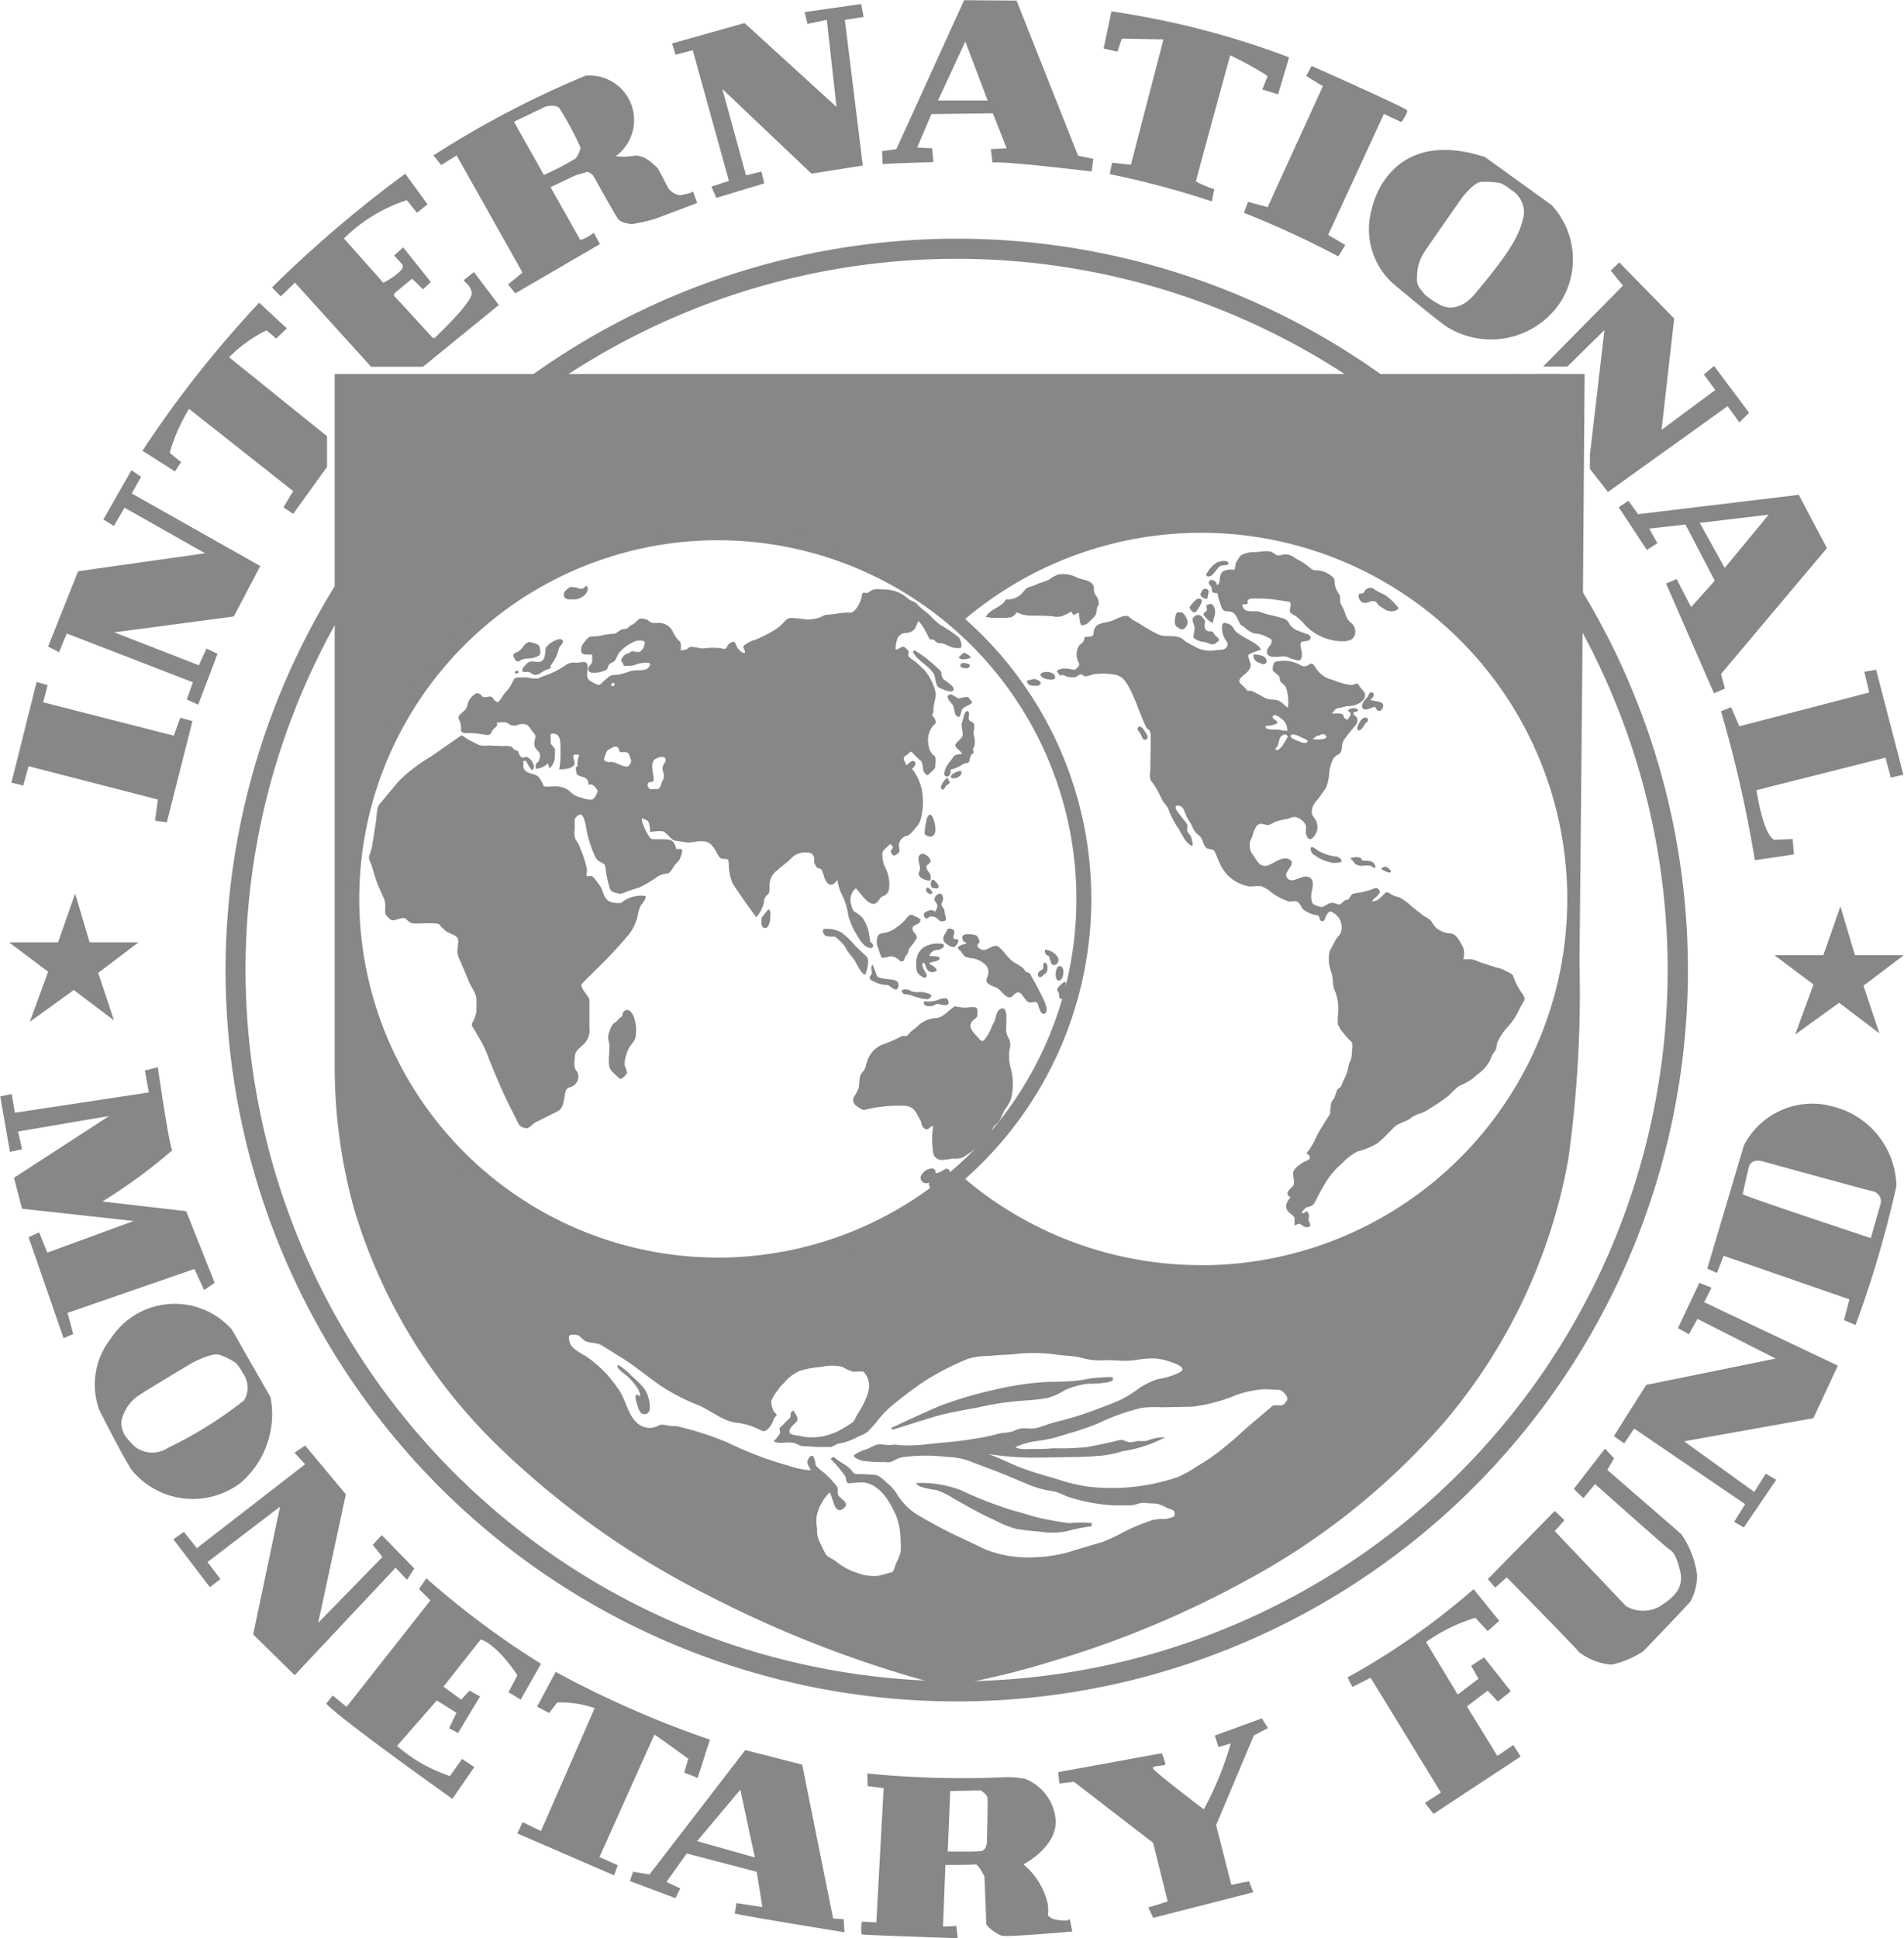
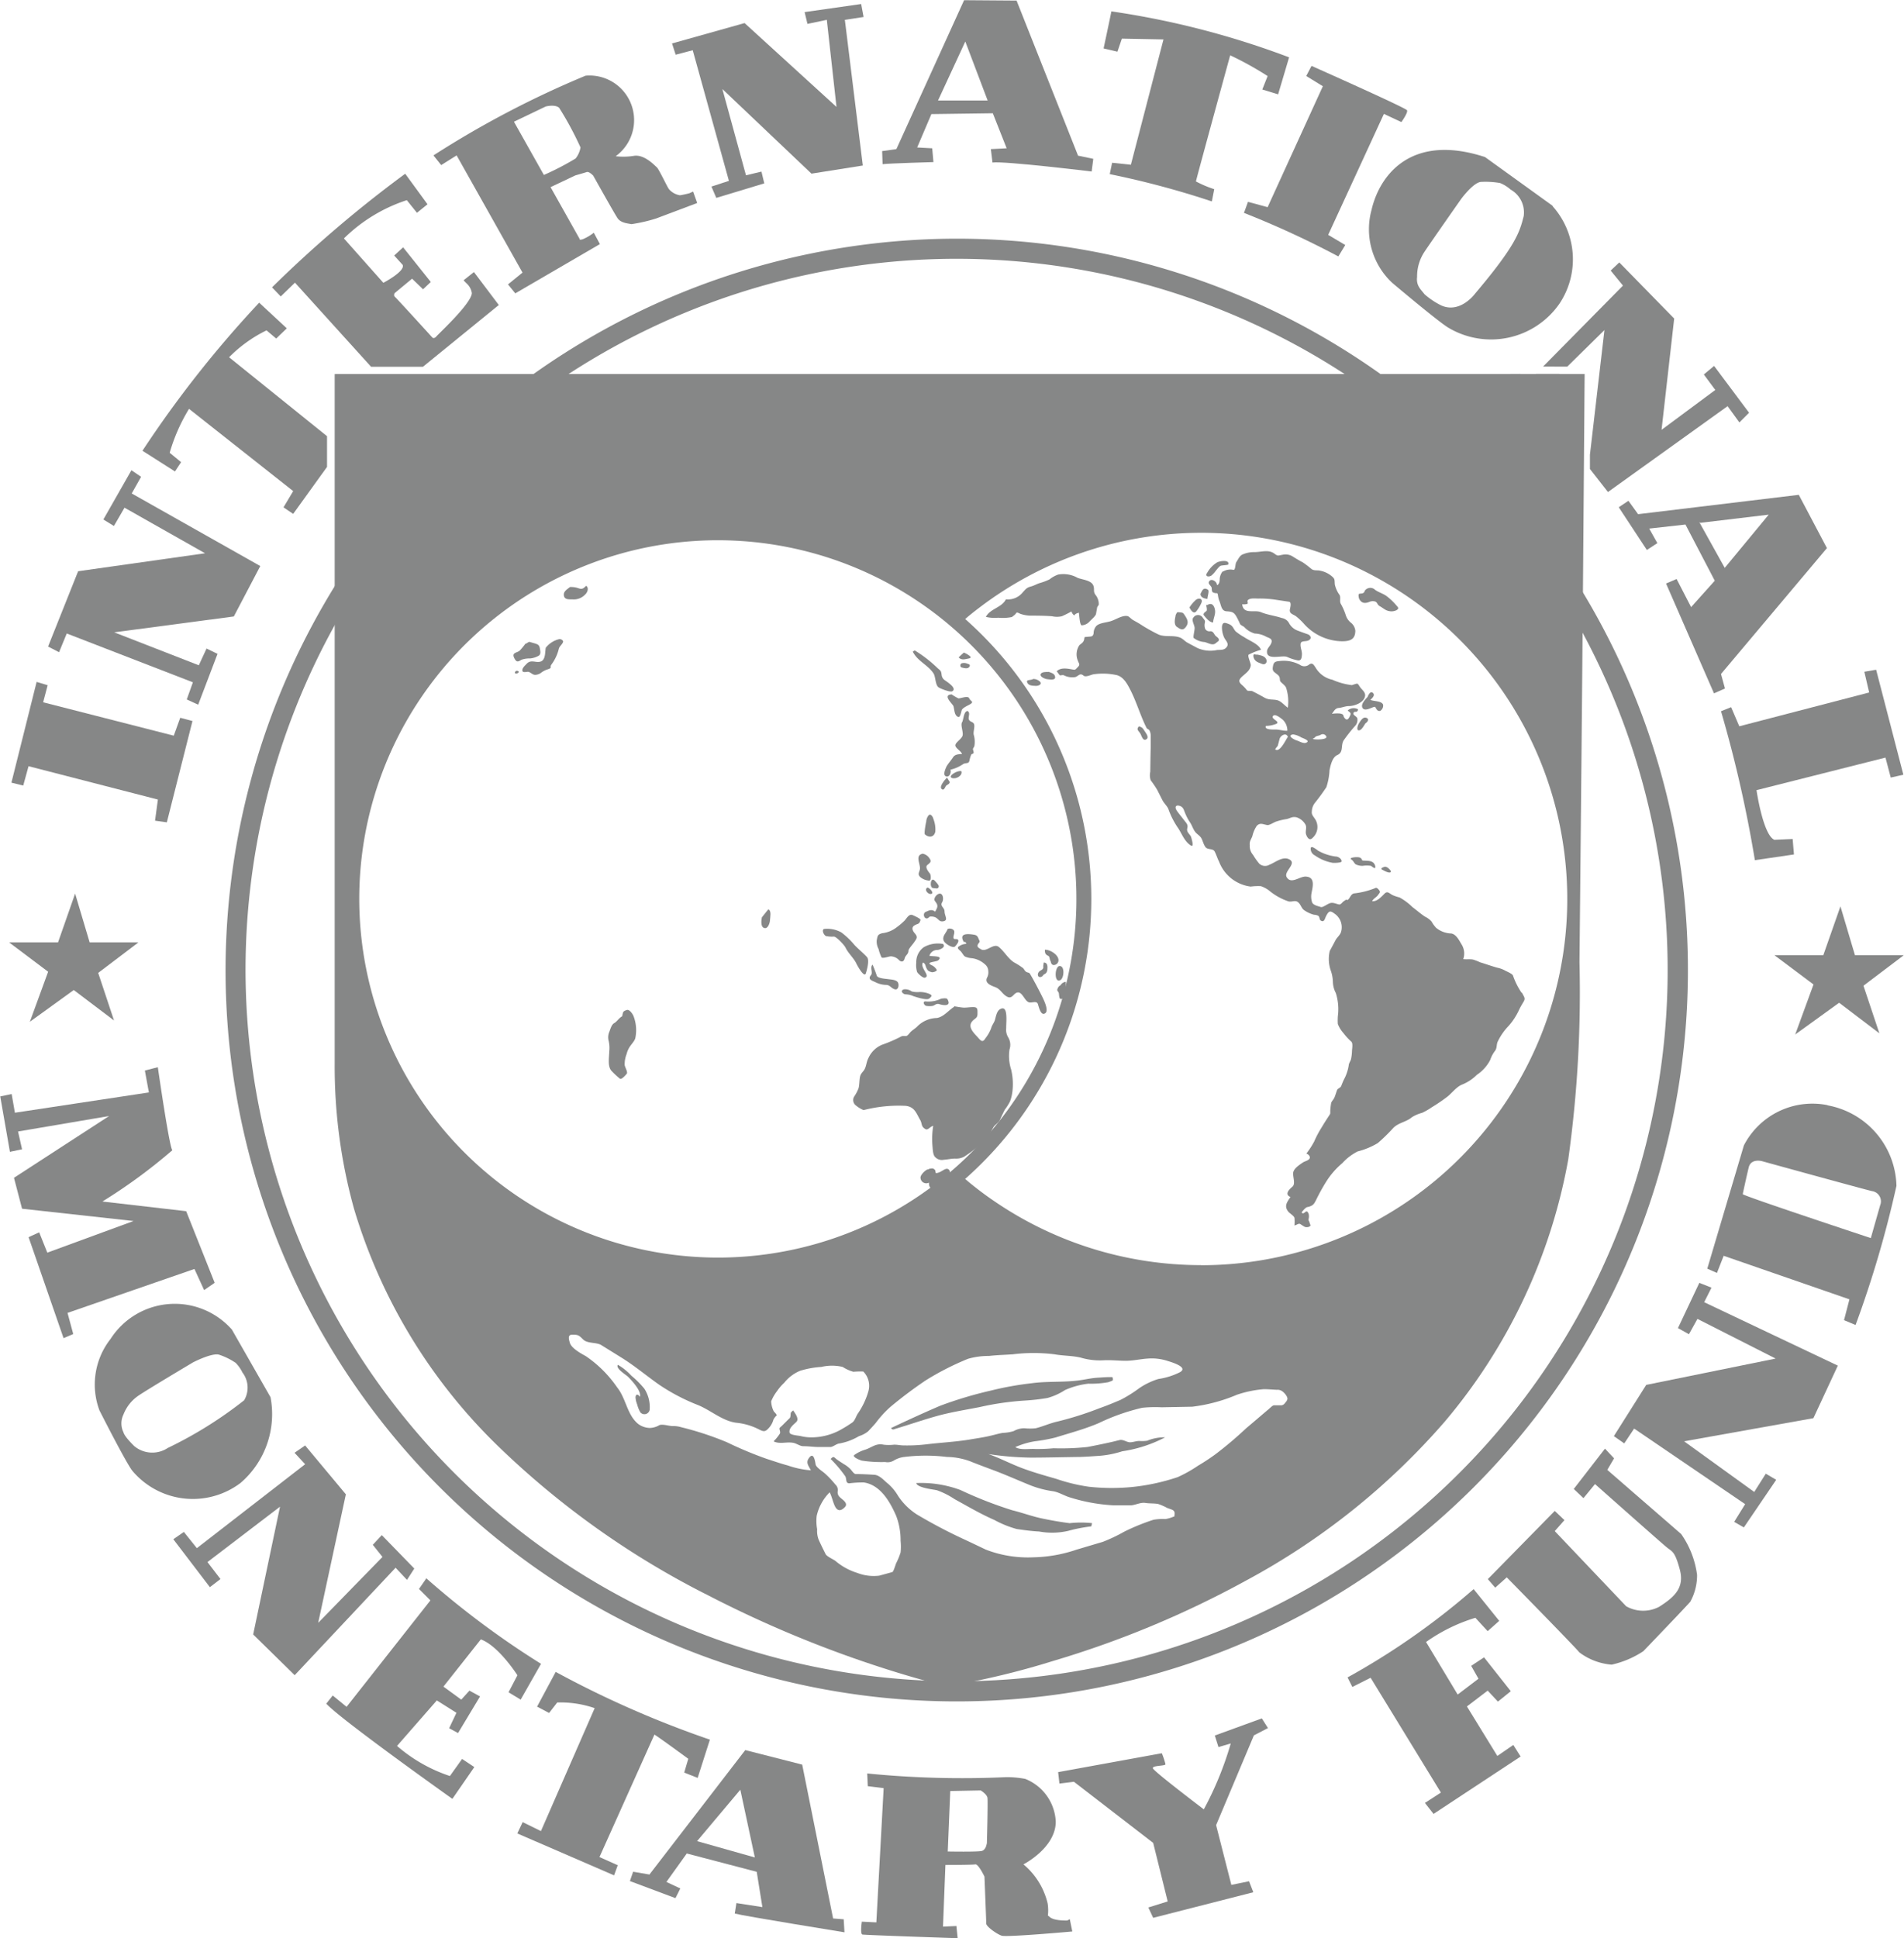
<svg xmlns="http://www.w3.org/2000/svg" height="40.059" viewBox="0 0 39.362 40.059" width="39.362">
  <g fill="#868787" transform="translate(-1534.374 -17.067)">
    <path d="m1539.037 37.116a15.116 15.116 0 1 0 15.115-15.116 15.133 15.133 0 0 0 -15.115 15.115zm.413 0a14.7 14.7 0 1 1 14.7 14.7 14.718 14.718 0 0 1 -14.7-14.7z" />
    <g fill-rule="evenodd">
      <path d="m1541.293 24.8v14.261a11.007 11.007 0 0 0 .4 2.99 11.342 11.342 0 0 0 3 4.926 17.592 17.592 0 0 0 4.321 3.063 23.672 23.672 0 0 0 3.71 1.533c.338.107.678.207 1.021.295a.586.586 0 0 0 .265.042 16.515 16.515 0 0 0 2.138-.515 20.3 20.3 0 0 0 3.981-1.658 14.562 14.562 0 0 0 4.115-3.29 11.557 11.557 0 0 0 2.551-5.416 24.906 24.906 0 0 0 .232-4.076q.028-2.75.053-5.5.023-2.583.042-5.166c.005-.5.007-.993.012-1.491h-25.833zm17.351 23.61a.726.726 0 0 1 -.178.053 1.069 1.069 0 0 0 -.247.015 4.5 4.5 0 0 0 -.6.244 3.367 3.367 0 0 1 -.446.212l-.542.161a2.955 2.955 0 0 1 -.9.159 2.417 2.417 0 0 1 -.976-.159c-.147-.07-.291-.139-.437-.207a10.713 10.713 0 0 1 -.989-.52 1.319 1.319 0 0 1 -.39-.386 1.006 1.006 0 0 0 -.2-.244c-.087-.068-.177-.183-.291-.19s-.254-.015-.382-.015c-.04 0-.084-.075-.109-.1a.619.619 0 0 0 -.14-.107c-.046-.03-.092-.059-.136-.09-.072-.052-.067-.084-.135-.015a2.647 2.647 0 0 1 .3.354c.037.053 0 .151.089.149a2.068 2.068 0 0 1 .3-.017c.343.053.538.4.665.688a1.4 1.4 0 0 1 .092.517 1.154 1.154 0 0 1 0 .242 1.453 1.453 0 0 1 -.094.227c-.01.025-.052.171-.077.178l-.271.074a.941.941 0 0 1 -.454-.057 1.283 1.283 0 0 1 -.455-.251c-.045-.032-.174-.088-.2-.139-.049-.1-.1-.2-.144-.3a.51.51 0 0 1 -.03-.214.92.92 0 0 1 -.009-.276 1 1 0 0 1 .268-.486c.045.09.062.181.1.269.053.124.127.127.213.039s-.068-.164-.113-.218a.131.131 0 0 1 -.033-.114.152.152 0 0 0 -.05-.137 2 2 0 0 0 -.214-.227c-.051-.046-.184-.127-.194-.19s-.039-.261-.132-.137c-.078.1-.017.159.035.261a1.89 1.89 0 0 1 -.476-.1c-.147-.039-.29-.09-.435-.136a8.037 8.037 0 0 1 -.826-.345 6.424 6.424 0 0 0 -.943-.31.561.561 0 0 0 -.179-.024c-.073 0-.208-.046-.274-.019a.408.408 0 0 1 -.2.058.421.421 0 0 1 -.231-.078c-.236-.183-.255-.53-.441-.759a2.466 2.466 0 0 0 -.651-.649c-.1-.054-.3-.164-.329-.279-.019-.068-.048-.163.05-.163.127 0 .137.012.227.1s.276.054.374.115l.412.256c.274.169.519.376.783.562a4.094 4.094 0 0 0 .8.42c.272.109.523.344.82.37a1.309 1.309 0 0 1 .455.14c.078.039.117.046.174-.013a.424.424 0 0 0 .116-.195.3.3 0 0 1 .066-.085c.011-.015-.046-.069-.058-.083a.489.489 0 0 1 -.055-.21.878.878 0 0 1 .121-.21.974.974 0 0 1 .149-.173.819.819 0 0 1 .327-.247 1.867 1.867 0 0 1 .439-.08.956.956 0 0 1 .442 0 .8.8 0 0 0 .221.1 1.663 1.663 0 0 1 .205-.005.418.418 0 0 1 .106.406 1.56 1.56 0 0 1 -.214.456c-.044.061-.062.154-.124.195a2.852 2.852 0 0 1 -.259.159 1.259 1.259 0 0 1 -.538.144.94.94 0 0 1 -.27-.027c-.055-.012-.213-.019-.225-.071-.018-.093.077-.158.141-.222s-.032-.183-.067-.237c-.015.015-.048.037-.051.059s0 .08-.02.1c-.055.053-.11.109-.165.163-.012.012-.052.039-.048.059s.024.075.009.1a1.03 1.03 0 0 1 -.129.159c.134.066.276 0 .421.034.061.015.128.066.192.066.108 0 .217.017.325.017h.233c.058 0 .123-.066.19-.073a1.213 1.213 0 0 0 .405-.152.572.572 0 0 0 .189-.1c.053-.058.107-.114.157-.173a2.208 2.208 0 0 1 .306-.334 8.827 8.827 0 0 1 .726-.545 5.767 5.767 0 0 1 .875-.446 1.536 1.536 0 0 1 .436-.059c.161-.019.327-.022.491-.034a3.494 3.494 0 0 1 .861 0c.178.032.364.027.54.068a1.4 1.4 0 0 0 .473.056c.154-.009.308.01.461.01s.3-.036.454-.046a1.057 1.057 0 0 1 .41.049c.084.026.435.129.257.232a1.449 1.449 0 0 1 -.447.141 1.451 1.451 0 0 0 -.4.193 2.743 2.743 0 0 1 -.383.239c-.144.061-.285.12-.432.171a6.8 6.8 0 0 1 -.869.276c-.156.034-.295.1-.451.139a1.085 1.085 0 0 1 -.235 0 .458.458 0 0 0 -.222.059.889.889 0 0 1 -.224.037c-.079.012-.154.036-.23.053-.154.039-.31.059-.464.086-.3.048-.608.063-.908.1a3.368 3.368 0 0 1 -.449.02c-.068 0-.133-.017-.2-.015a.9.9 0 0 1 -.214 0c-.166-.037-.252.068-.4.109a.749.749 0 0 0 -.2.1c-.07.044.133.117.148.12a2.7 2.7 0 0 0 .485.029.246.246 0 0 0 .176-.029.539.539 0 0 1 .221-.076 3.624 3.624 0 0 1 .877 0 1.451 1.451 0 0 1 .482.09c.145.059.292.113.441.169.273.1.537.219.808.329a2.065 2.065 0 0 0 .471.122c.124.022.239.1.361.132a3.617 3.617 0 0 0 .9.159h.325c.11 0 .21-.069.325-.049.083.012.168.005.254.02a1.118 1.118 0 0 1 .188.082c.126.049.175.037.146.184zm2.333-2.39c-.036.036-.056.092-.119.092h-.144c-.039 0-.1.076-.137.1-.147.125-.293.251-.442.376a7.966 7.966 0 0 1 -.622.527 4.268 4.268 0 0 1 -.369.244 2.828 2.828 0 0 1 -.422.237 4.318 4.318 0 0 1 -.949.205 4.407 4.407 0 0 1 -.882-.005 3.658 3.658 0 0 1 -.678-.163c-.239-.069-.476-.135-.71-.223s-.459-.207-.694-.29a6.343 6.343 0 0 0 .869.073c.342 0 .686-.01 1.03-.014.139-.005.278-.015.418-.025a2.057 2.057 0 0 0 .449-.092 2.777 2.777 0 0 0 .886-.288.923.923 0 0 0 -.371.07.748.748 0 0 1 -.164.005c-.066 0-.127.027-.193.027s-.139-.063-.212-.046-.122.031-.183.044c-.161.036-.325.07-.486.1a5.147 5.147 0 0 1 -.7.026 3.349 3.349 0 0 1 -.388.015c-.122-.007-.3.027-.4-.039a1.659 1.659 0 0 1 .4-.12 3.409 3.409 0 0 0 .429-.078c.305-.095.61-.175.9-.3a4.309 4.309 0 0 1 .895-.315 2.62 2.62 0 0 1 .4-.01l.634-.012a3.419 3.419 0 0 0 .923-.247 2.278 2.278 0 0 1 .554-.115c.09 0 .181.008.271.013a.16.16 0 0 1 .115.032c.036.021.141.136.092.185zm-1.772-2.805a7.571 7.571 0 0 1 -4.295-1.335c-.147-.1-.291-.207-.43-.319-.069-.054-.137-.113-.2-.169-.045-.039-.049-.073-.1-.029s-.09.078-.135.114a7.659 7.659 0 0 1 -.905.645 7.512 7.512 0 0 1 -2.072.866 7.568 7.568 0 1 1 1.758-13.988 7.845 7.845 0 0 1 .935.6c.142.108.28.219.414.336.051.044.055.01.1-.029l.1-.087c.08-.066.161-.131.244-.193a7.569 7.569 0 1 1 4.584 13.59z" />
      <path d="m1556.494 48.549c-.2-.025-.391-.059-.586-.1s-.4-.117-.608-.168a8.436 8.436 0 0 1 -1.07-.418 2.333 2.333 0 0 0 -.915-.144c.026.1.35.13.43.149a1.671 1.671 0 0 1 .363.183c.271.149.535.305.821.43a2.152 2.152 0 0 0 .464.188c.153.022.307.044.461.051a1.5 1.5 0 0 0 .6-.012 3.23 3.23 0 0 1 .474-.093c.012 0 .019-.056.021-.068a2.212 2.212 0 0 0 -.453 0z" />
      <path d="m1547.426 45.5a1.176 1.176 0 0 0 -.279-.225c-.051.076.161.2.21.247.071.071.289.3.244.415-.031-.056-.081-.066-.089.007a.486.486 0 0 0 .034.149.606.606 0 0 0 .068.166.11.11 0 0 0 .191-.056.7.7 0 0 0 -.11-.434 1.951 1.951 0 0 0 -.269-.269z" />
      <path d="m1552.879 46.6c.29-.087.571-.185.862-.266s.589-.127.885-.185a5.837 5.837 0 0 1 .935-.135 4.314 4.314 0 0 0 .466-.053 1.281 1.281 0 0 0 .364-.164 1.664 1.664 0 0 1 .483-.132 2.008 2.008 0 0 0 .415-.031c.02-.01.1-.029.093-.051-.005-.059 0-.054-.064-.054-.08 0-.163.007-.246.012-.139.007-.276.042-.415.059-.32.039-.637.012-.957.056a6.518 6.518 0 0 0 -.839.151 8.224 8.224 0 0 0 -1.052.315c-.34.146-.676.3-1.012.459.016.039.049.034.082.019z" />
    </g>
    <path d="m1541.489 35.648a7.723 7.723 0 1 0 7.724-7.724 7.732 7.732 0 0 0 -7.724 7.724zm.312 0a7.413 7.413 0 1 1 7.412 7.411 7.42 7.42 0 0 1 -7.412-7.411z" />
    <path d="m1545.658 30.453a.505.505 0 0 1 .271-.175c.038-.011.1.026.084.062-.022.052-.069.081-.085.131a.893.893 0 0 1 -.152.328c-.047.061.026.066-.072.1a.429.429 0 0 0 -.14.07.215.215 0 0 1 -.128.046c-.056 0-.1-.063-.149-.063-.032 0-.115.024-.115-.029s.048-.093.094-.141c.093-.093.192-.005.291-.044s.083-.2.1-.284z" />
    <path d="m1545.047 30.932c.041-.007.078.025.024.05s-.073-.024-.024-.05z" />
-     <path d="m1554.2 30.244a2.932 2.932 0 0 0 -.367-.251c-.131-.08-.217-.208-.345-.3a1.088 1.088 0 0 1 -.162-.149c-.046-.048-.126-.059-.177-.1a.705.705 0 0 0 -.407-.188 1.591 1.591 0 0 0 -.195-.011.277.277 0 0 0 -.222.071c-.021.016-.074 0-.1 0s-.035.078-.041.1a.734.734 0 0 1 -.086.2c-.039.051-.082.114-.15.114a1.276 1.276 0 0 0 -.247.016c-.077.013-.153.021-.232.027s-.123.056-.187.067a.8.8 0 0 1 -.247.03 1.968 1.968 0 0 0 -.242-.027c-.108-.006-.119-.014-.193.06a.8.8 0 0 1 -.168.155 2.652 2.652 0 0 1 -.434.228.717.717 0 0 0 -.215.1c-.1.078.009.082-.012.177-.072-.006-.1-.047-.147-.1-.02-.021-.049-.133-.076-.13a.16.16 0 0 0 -.135.084c-.042.085-.053.063-.149.046a1.629 1.629 0 0 0 -.369.007c-.07 0-.236-.061-.282-.015s-.093.047-.167.054c0-.056.019-.145-.022-.187a.591.591 0 0 1 -.13-.179.323.323 0 0 0 -.34-.2c-.082 0-.117.008-.177-.051-.033-.033-.17-.057-.208-.02a.447.447 0 0 1 -.16.123c-.031.014-.045.047-.073.061s-.077.008-.111.022c-.06.026-.1.085-.163.087a1.258 1.258 0 0 0 -.251.037.84.84 0 0 1 -.194.018c-.08 0-.122.071-.172.13a.224.224 0 0 0 -.055.173c0 .08.1.071.164.075.038 0 .063-.016.063.027v.1c0 .074-.083.1-.083.177 0 .132.331.048.386 0 .021-.02.019-.065.038-.088a.2.2 0 0 1 .087-.062c.067-.034.082-.133.126-.191a.88.88 0 0 1 .348-.245c.044-.013.183-.021.183.027a.222.222 0 0 1 -.1.193c-.051.024-.158-.032-.2.011s-.113.02-.159.111c-.022.044-.043.057-.008.093.01.009.041.075.029.075a.749.749 0 0 0 .217-.01.743.743 0 0 1 .221-.053c.088 0 .152 0 .082.095s-.277.043-.391.084a1.394 1.394 0 0 1 -.234.068c-.082.016-.133-.009-.2.046a2.018 2.018 0 0 0 -.167.151c-.048.047-.17-.042-.208-.062-.155-.086 0-.29-.092-.381-.028-.028-.157 0-.2 0a.331.331 0 0 0 -.21.038 1.593 1.593 0 0 1 -.387.209 1.15 1.15 0 0 0 -.193.079.722.722 0 0 1 -.219-.02c-.062-.006-.125 0-.186 0-.114 0-.1.057-.155.151a.867.867 0 0 1 -.117.155c-.058.059-.082.132-.138.188s-.118-.077-.149-.092c-.057-.028-.16.036-.2-.019s-.107-.085-.169-.021a.326.326 0 0 0 -.125.181.245.245 0 0 1 -.084.153c-.049.048-.136.1-.1.163a.388.388 0 0 1 .043.218c0 .094.137.07.194.07a2.488 2.488 0 0 1 .311.038c.121.014.1-.028.164-.114.019-.027.061-.046.076-.076s-.026-.06.028-.065.163-.02.208.024a.2.2 0 0 0 .193.028.225.225 0 0 1 .208.007c.052.053.083.121.135.174s-.01.155 0 .207a.166.166 0 0 0 .061.131.172.172 0 0 1 .059.125c-.016.079-.016.1-.077.147-.021.016-.011.088-.014.112a.368.368 0 0 0 .253-.113c.011.035.021.071.032.107.123-.123.113-.216.113-.383 0-.058-.088-.088-.088-.16v-.1c0-.066-.017-.077.05-.077.169 0 .152.218.152.339a1.938 1.938 0 0 1 -.026.4c.085 0 .287-.006.316-.113.01-.038-.026-.116-.026-.162s.086-.027.126-.027a.537.537 0 0 0 -.038.221c0 .029-.04.029-.034.066a.405.405 0 0 0 .022.117c.036.045.144.049.189.088a.121.121 0 0 1 .047.095c.008.06.035.013.079.032s.123.109.112.144c-.017.052-.06.144-.118.164a.51.51 0 0 1 -.2-.034.538.538 0 0 1 -.219-.1.421.421 0 0 0 -.177-.116.541.541 0 0 0 -.2-.022c-.024 0-.19.013-.2-.007a.64.64 0 0 0 -.11-.194c-.08-.078-.31-.053-.31-.218v-.1c0-.015.052-.013.06 0a.9.9 0 0 0 .116.185c.064-.045.043-.112.009-.174a.235.235 0 0 0 -.059-.067c-.053-.043-.032-.03-.1-.031-.047 0 0 .034-.062 0a.122.122 0 0 1 -.057-.077c-.014-.053-.014-.049-.066-.065s-.056-.058-.095-.076a.617.617 0 0 0 -.183-.01l-.29-.012a.513.513 0 0 1 -.188-.009c-.081-.039-.161-.08-.24-.122-.026-.014-.114-.087-.127-.077-.042.028-.082.057-.123.085l-.512.355a3.267 3.267 0 0 0 -.671.517l-.384.462c-.067.081-.059.262-.075.363-.027.167-.053.333-.079.5a1.928 1.928 0 0 1 -.064.222c-.013.045.031.121.046.164.051.153.091.32.156.467.038.084.075.17.113.254a.5.5 0 0 1 .017.212c0 .1.006.1.076.172s.1.048.206.021.111-.04.191.038c.064.065.108.052.2.056.071 0 .4-.024.448.021a.84.84 0 0 0 .151.147c.054.031.192.076.224.129s0 .191 0 .244a.352.352 0 0 0 .033.18c.07.157.136.312.2.471.045.12.158.247.158.374v.258a.856.856 0 0 1 -.085.229c-.023.061.008.083.041.14.055.092.108.185.162.278a2.517 2.517 0 0 1 .14.327c.13.315.255.625.407.93l.216.432a.235.235 0 0 0 .162.071c.059-.008.121-.093.175-.12l.462-.232c.133-.065.127-.261.159-.388.02-.078.033-.08.1-.11a.223.223 0 0 0 .151-.3c-.013-.034-.048-.063-.057-.1a.689.689 0 0 1 0-.2c0-.154.081-.185.177-.281a.4.4 0 0 0 .126-.356v-.566c0-.063-.22-.27-.153-.337.095-.1.191-.191.287-.286a9.49 9.49 0 0 0 .692-.742 1.019 1.019 0 0 0 .175-.386.573.573 0 0 1 .07-.21c.02-.032.141-.17.072-.19a.653.653 0 0 0 -.488.147.565.565 0 0 1 -.227-.025c-.147-.067-.139-.25-.229-.356-.038-.044-.1-.149-.149-.174-.023-.011-.082.016-.1 0s0-.118 0-.138a2.032 2.032 0 0 0 -.133-.417.591.591 0 0 0 -.1-.194.37.37 0 0 1 -.022-.21v-.2c0-.053.11-.144.149-.1.076.075.09.308.12.414a2.439 2.439 0 0 0 .156.445c.038.077.093.1.167.142.055.033.045.115.056.176a2.627 2.627 0 0 0 .075.325c.03.094.095.091.185.118.059.017.16-.04.216-.058.072-.022.144-.046.216-.069a2.689 2.689 0 0 0 .385-.23.49.49 0 0 1 .2-.058c.052-.007.115-.13.141-.169s.1-.093.115-.146c.011-.034.077-.191.012-.191-.015 0-.093.009-.095-.006a.311.311 0 0 0 -.071-.15c-.061-.061-.248-.045-.338-.045-.112 0-.111 0-.172-.093a1.188 1.188 0 0 1 -.1-.211.277.277 0 0 1 -.027-.133c.044.022.127.04.141.09a.647.647 0 0 1 .028.195c.063-.005.127-.016.191-.016.1 0 .1.012.173.078.03.028.1.111.141.117l.234.035c.126.02.234-.036.357-.019a.229.229 0 0 1 .18.082.716.716 0 0 1 .11.168c.056.094.053.106.16.113.083.008.068.011.081.093a1.11 1.11 0 0 0 .085.426 19.652 19.652 0 0 0 .482.686.631.631 0 0 0 .164-.334.176.176 0 0 1 .07-.129c.048-.047.043-.095.043-.162a.385.385 0 0 1 .154-.341c.09-.084.194-.151.282-.239a.389.389 0 0 1 .322-.133c.071 0 .12.013.15.075s0 .127.032.173c.012.02.029.061.051.071a.283.283 0 0 1 .082.034 1.065 1.065 0 0 1 .065.184c.072.158.158.177.263.031a1.077 1.077 0 0 0 .117.352 1.3 1.3 0 0 1 .108.379 1.571 1.571 0 0 0 .156.371c.07.109.139.26.275.3.058.017.1-.01.075-.076-.008-.021-.047-.032-.051-.055-.007-.043-.013-.085-.021-.127a.809.809 0 0 0 -.139-.362.657.657 0 0 0 -.164-.126c-.045-.031-.059-.106-.073-.156a.306.306 0 0 1 .1-.327c.09.09.216.3.346.321.087.014.122-.083.177-.14.021-.02.059-.02.083-.041a.19.19 0 0 0 .078-.113.765.765 0 0 0 -.092-.485.672.672 0 0 1 -.043-.274c0-.053.127-.147.163-.184.033.041.079.062.038.1s-.028.085.012.125.1-.026.126-.05.005-.114 0-.145a.211.211 0 0 1 .169-.2c.076-.017.165-.154.221-.211a.593.593 0 0 0 .087-.249 1.238 1.238 0 0 0 .017-.338 1.032 1.032 0 0 0 -.22-.584c.033-.033.1-.1.054-.149s-.123.03-.167.074c-.015-.03-.09-.149-.044-.182a.8.8 0 0 0 .09-.066c.051-.052.045-.04.095.011s.091.095.142.136.048.137.065.217c.008.035.036.053.061.079s.039 0 .067-.028.117-.088.117-.148.024-.171-.016-.211a.308.308 0 0 1 -.122-.219.478.478 0 0 1 .087-.4c.077-.077.079-.071.029-.17-.01-.019-.054-.04-.043-.061a.184.184 0 0 0 .027-.115c0-.151.083-.256.028-.411a1.135 1.135 0 0 0 -.215-.4c-.052-.053-.107-.1-.162-.152s-.145-.09-.168-.141c-.012-.028.012-.074 0-.1s-.056-.057-.077-.077c-.045-.046-.128.048-.178.048-.034 0 .015-.192.019-.211a.2.2 0 0 1 .14-.129c.091-.012.145-.009.209-.072s.044-.121.1-.177a1.367 1.367 0 0 1 .174.272l.051.1c.009.019.049 0 .065.006.08.037.053.076.152.076s.213.1.323.1c.091 0 .118.027.118-.068a.329.329 0 0 0 -.062-.159zm-7.159.94c.058-.006.044.038.011.062s-.065-.045-.011-.062zm.34 1.7c-.072.092-.279-.087-.383-.068-.049.009-.154-.01-.132-.079.015-.048.044-.155.092-.178s.128-.087.168-.055a.105.105 0 0 1 .052.082c.012.041.041.025.081.025.1 0 .109.012.139.1s.036.1-.017.174zm.744-.058a.178.178 0 0 0 -.043.189.21.21 0 0 1 -.017.2c-.027.051-.033.178-.135.161-.077-.012-.113.039-.157-.047-.034-.069.011-.1.065-.1.085 0 .041-.117.036-.173a.625.625 0 0 1 -.013-.2c.014-.084.047-.1.125-.132s.181-.016.139.094z" />
    <path d="m1545.236 30.371c.028 0 .064-.043.086-.037l.108.031c.075.023.095.038.107.116.009.055.021.111-.03.141a.447.447 0 0 1 -.175.054.5.5 0 0 0 -.178.027c-.068.042-.1.059-.145-.029-.064-.121.044-.109.107-.158a1.421 1.421 0 0 0 .12-.145z" />
    <path d="m1547.235 38.077c.021-.093.011-.109.1-.136.053-.014.116.08.134.122a.8.8 0 0 1 .042.444c-.006.061-.075.132-.11.183a.487.487 0 0 0 -.074.166.571.571 0 0 0 -.039.222c.007.051.072.151.041.183-.015.02-.106.127-.14.1a1.7 1.7 0 0 1 -.171-.159c-.088-.092-.051-.278-.049-.4a.645.645 0 0 0 -.012-.22.292.292 0 0 1 .015-.193c.022-.056.045-.146.1-.176s.093-.1.159-.139z" />
    <path d="m1550.124 36.028c.018-.02.13-.168.137-.165.064.027.035.159.031.224 0 .048-.044.2-.131.155-.066-.03-.046-.166-.037-.214z" />
    <path d="m1551.4 36.268a.6.6 0 0 1 .367.07 1.59 1.59 0 0 1 .272.26c.082.087.178.162.259.251.054.059 0 .261-.025.337-.035.1-.19-.187-.2-.215-.062-.118-.162-.2-.218-.317-.024-.052-.185-.224-.24-.23a.6.6 0 0 1 -.167-.011c-.041-.02-.089-.113-.044-.145z" />
    <path d="m1552.413 37.005c.033.076.061.149.087.227.017.056.186.065.229.071.064.01.159.011.2.058s.022.18-.06.152-.093-.09-.182-.09a.517.517 0 0 1 -.219-.058c-.072-.032-.161-.059-.088-.144.046-.052-.028-.157.032-.216z" />
    <path d="m1553.056 37.516a.224.224 0 0 1 .164.041.449.449 0 0 0 .161.013.546.546 0 0 1 .179.028c.084.033.094.05.022.108-.052.04-.265-.031-.324-.05a.442.442 0 0 0 -.16-.038c-.055 0-.124-.075-.042-.1z" />
    <path d="m1553.832 37.706c.032 0 .113-.02.131.016.03.06.04.111-.043.119a.379.379 0 0 1 -.135-.023c-.067-.011-.077.026-.13.039a.411.411 0 0 1 -.131 0c-.046-.008-.083-.093-.019-.093a.6.6 0 0 0 .327-.057z" />
    <path d="m1552.6 36.356a.6.6 0 0 0 .321-.131 1.314 1.314 0 0 0 .156-.133c.047-.053.092-.145.168-.11.023.011.167.072.159.1-.029.1-.054.065-.133.117-.058.04-.03.107.01.153.076.087.045.11-.016.2-.02.03-.11.128-.11.163 0 .077-.062.091-.079.161s-.066.082-.116.035a.239.239 0 0 0 -.171-.078c-.038 0-.155.046-.189.024a.806.806 0 0 1 -.063-.176.321.321 0 0 1 -.038-.18c.016-.085.017-.119.1-.142z" />
    <path d="m1553.87 36.577a.589.589 0 0 0 -.4.068.38.38 0 0 0 -.154.324.456.456 0 0 0 .018.188c.019.034.119.127.159.117.129-.033-.109-.208-.038-.313.051.022.049.063.068.108.03.064.047.072.113.091.02.008.126-.022.1-.054a.233.233 0 0 0 -.107-.092c-.133-.067.1-.062.142-.1.114-.1-.129-.075-.183-.093a.169.169 0 0 1 .163-.12c.046 0 .192-.058.115-.127z" />
    <path d="m1553.964 36.268c.044-.026.139 0 .139.057s-.019.077-.019.116c0 .061.062.015.095.048s-.035.113-.061.139c-.045.045-.2-.052-.229-.107-.053-.1.05-.171.075-.253z" />
    <path d="m1553.693 35.675c-.015-.062.068-.153.126-.136s.062.13.033.175c-.051.084.049.107.049.192s.079.177-.016.2-.1-.043-.176-.081a.227.227 0 0 0 -.107-.014c-.019 0-.033.038-.07.038-.061 0-.082-.107-.024-.133.074-.033.127-.063.2-.006.016-.04.049-.08.044-.126s-.035-.065-.056-.107z" />
    <path d="m1553.548 35.41c.044.007.153.123.07.134-.06.008-.147-.09-.07-.134z" />
    <path d="m1553.7 35.271c.017.018.085.089.082.114-.006.069-.073.037-.116.037-.083 0-.057-.251.034-.151z" />
    <path d="m1553.441 34.71a.212.212 0 0 1 .15.1c.05.071.005.091-.048.137s.032.145.055.174.029.153-.015.147a.317.317 0 0 1 -.186-.075c-.056-.058-.021-.091-.006-.157.02-.1-.108-.286.05-.322z" />
    <path d="m1553.522 34.06a.225.225 0 0 1 .046-.138c.045-.053.094.031.1.065a.594.594 0 0 1 .042.269c-.026.115-.127.132-.214.057-.022-.018.015-.218.023-.253z" />
    <path d="m1554.305 36.545c-.117-.19.06-.183.208-.159.079.014.077.06.108.119.017.03-.009.047-.024.069-.04.064.012.084.054.111.114.074.261-.136.373-.045s.195.247.318.32a1.343 1.343 0 0 1 .18.115c.024.021.037.06.064.076.043.028.061.006.087.053.079.135.152.274.223.414.031.066.193.357.068.4-.078.029-.115-.142-.134-.2-.027-.077-.135-.011-.193-.038-.076-.033-.12-.181-.2-.2-.108-.018-.125.156-.249.083-.1-.056-.13-.155-.242-.195-.085-.032-.222-.083-.166-.195a.23.23 0 0 0 .025-.138.181.181 0 0 0 -.066-.135.5.5 0 0 0 -.268-.128.428.428 0 0 1 -.148-.035c-.035-.024-.06-.083-.094-.115s-.085-.066-.023-.1a.27.27 0 0 1 .142-.047c0-.028-.013-.035-.038-.044z" />
    <path d="m1555.976 36.74a.316.316 0 0 1 0-.043c.115-.007.32.127.274.252a.1.1 0 0 1 -.1.063c-.051-.014-.042-.05-.061-.088s-.015-.088-.041-.1-.069-.035-.069-.082z" />
    <path d="m1555.944 37.025a.287.287 0 0 1 .008-.064c.073 0 .08.068.075.127a.147.147 0 0 1 -.022.082c-.019.029-.048.028-.066.054-.046.067-.136.039-.1-.049.03-.069.123-.048.1-.15z" />
    <path d="m1556.259 37.037c.132-.041.12.241.037.287-.122.068-.125-.231-.037-.287z" />
    <path d="m1556.3 37.429a.141.141 0 0 1 .108-.07.714.714 0 0 1 -.008.167c-.005.034-.029.163-.063.18-.081.042-.061-.083-.076-.12s-.044-.04-.022-.089a.121.121 0 0 1 .061-.068z" />
    <path d="m1554.091 37.863c.064.011.127.023.192.029s.154-.014.23-.009.069.055.069.136c0 .1-.058.092-.113.161-.1.124.059.256.135.344.059.068.091.086.144 0a.761.761 0 0 0 .117-.207c.015-.061.062-.113.079-.174s.036-.175.1-.215c.183-.113.127.281.132.384a.3.3 0 0 0 .041.195.3.3 0 0 1 .027.251.917.917 0 0 0 .034.416 1.3 1.3 0 0 1 .027.444.893.893 0 0 1 -.049.21 1.107 1.107 0 0 1 -.11.175c-.036.071-.07.142-.1.21s-.1.093-.134.151-.071.132-.11.2a.437.437 0 0 1 -.151.154 3.593 3.593 0 0 1 -.345.256.361.361 0 0 1 -.188.039c-.079 0-.152.019-.232.024a.186.186 0 0 1 -.176-.053c-.045-.035-.052-.142-.056-.2a1.669 1.669 0 0 1 .013-.447c-.068.012-.107.1-.165.064-.088-.052-.061-.1-.1-.178-.086-.147-.116-.276-.3-.3a2.908 2.908 0 0 0 -.875.088.593.593 0 0 1 -.154-.093.14.14 0 0 1 -.043-.183.819.819 0 0 0 .094-.178c.019-.074.014-.161.03-.237s.069-.1.1-.166.035-.147.072-.217a.538.538 0 0 1 .281-.276 3.015 3.015 0 0 0 .4-.173c.025-.015.078-.005.1-.008s.049-.032.072-.061c.044-.058.116-.09.165-.144a.589.589 0 0 1 .4-.168c.146-.027.236-.158.36-.234z" />
    <path d="m1553.574 41.226c.065-.01.088-.024.131.024.011.013.007.057.02.064a.268.268 0 0 0 .088-.027c.036-.015.107-.075.151-.061a.067.067 0 0 1 .021.117 1.555 1.555 0 0 0 -.122.122c-.034.037-.047.117-.083.144-.095.071-.214.032-.2-.1a.119.119 0 0 1 -.176-.1c-.006-.056.1-.161.15-.173h.02z" />
    <path d="m1546.156 29.2a.456.456 0 0 1 .177.025c.078.027.1.005.16-.051.06.046.027.137-.022.181a.323.323 0 0 1 -.264.1c-.082 0-.177.006-.177-.1 0-.072.077-.113.126-.155z" />
    <path d="m1553.283 30.509a2.7 2.7 0 0 1 .478.371c.06.05.07.055.079.13a.153.153 0 0 0 .074.121c.042.031.253.164.145.224-.043.024-.246-.056-.283-.083-.066-.05-.06-.213-.1-.282-.112-.177-.336-.258-.432-.455a.283.283 0 0 1 .044-.026z" />
    <path d="m1554.3 30.554c.028.011.213.1.108.121-.074.014-.157.046-.216-.021.035-.034.07-.068.108-.1z" />
    <path d="m1554.38 30.787c.054.012.054.046.02.076s-.1.011-.143 0-.035-.076 0-.087a.172.172 0 0 1 .12.01z" />
    <path d="m1554.046 31.418a1.054 1.054 0 0 0 .139.082c.043.008.2-.064.226 0s.113.068.011.127c-.041.023-.147.069-.165.115-.011.03-.032.157-.072.143-.084-.028-.078-.149-.1-.223-.017-.049-.238-.232-.035-.243z" />
    <path d="m1554.38 31.765c.063.039 0 .123.026.177s.1.039.109.109-.027.153-.008.212a.515.515 0 0 1 .012.214c0 .022-.029.054-.031.07s.02.059.013.082-.042.013-.052.043a.661.661 0 0 0 -.032.107c-.012.083-.074.046-.131.08a.777.777 0 0 1 -.264.116c.026.055-.026.175-.1.133-.058-.033 0-.155.02-.2.038-.065.093-.124.134-.188s.115-.065.187-.07c-.025-.066-.139-.12-.139-.179s.136-.133.151-.206-.047-.21-.012-.27.03-.231.119-.234z" />
    <path d="m1554.249 33.007c-.076-.028-.285.1-.2.137s.23-.047.2-.137z" />
    <path d="m1553.99 33.2c-.013-.021-.026-.041-.038-.063-.039.039-.165.182-.114.234s.076-.041.094-.063.114-.048.058-.108z" />
    <path d="m1555.171 29.454a.392.392 0 0 0 .349-.147c.056-.06.078-.094.156-.115s.117-.048.183-.071a1.316 1.316 0 0 0 .212-.079.59.59 0 0 1 .179-.1.6.6 0 0 1 .4.067c.095.04.29.049.329.166.027.078-.01.112.042.186a.3.3 0 0 1 .068.2c-.005.023-.031.042-.034.065-.007.041-.015.084-.022.127s-.09.114-.129.153a.23.23 0 0 1 -.167.085c-.043 0-.051-.226-.06-.262-.037.015-.074.02-.093.059a.152.152 0 0 1 -.059-.084 2.041 2.041 0 0 1 -.2.1.456.456 0 0 1 -.2 0c-.153-.012-.307-.013-.463-.013a.711.711 0 0 1 -.188-.035c-.03-.011-.078-.047-.095-.015s-.057.055-.086.079a.97.97 0 0 1 -.283.014.774.774 0 0 1 -.254-.017c.086-.17.325-.189.413-.362z" />
    <path d="m1556.047 30.951c.054.018.127.034.139.1.017.087-.117.057-.159.054s-.156-.047-.141-.1.114-.052.161-.05z" />
    <path d="m1555.734 31.1a.2.2 0 0 1 .139.055c.054.054-.034.091-.085.088s-.134 0-.168-.053c-.054-.089.053-.053.114-.09z" />
    <path d="m1557.921 32.078c.078.026.078.042.123.109.024.037.09.122.029.16-.078.049-.1-.088-.129-.125-.032-.052-.088-.079-.023-.144z" />
    <path d="m1558.678 29.781c.027-.053.02-.068.081-.059s.066 0 .1.05c.051.077.1.15.042.237-.066.1-.115.072-.2.012-.068-.049-.034-.175-.022-.24z" />
    <path d="m1559.325 28.916a.6.6 0 0 1 .2-.219c.054-.037.276-.071.24.037 0 .013-.122.015-.154.026s-.073.07-.1.1a.56.56 0 0 1 -.09.1c-.041.031-.134.036-.1-.043z" />
    <path d="m1559.654 28.882a.3.3 0 0 1 .22-.037c.044.005.034-.124.059-.161.039-.056.068-.135.134-.159a.583.583 0 0 1 .239-.047c.149 0 .295-.062.42.036.071.054.078.031.159.02a.277.277 0 0 1 .222.04c.066.041.129.08.2.116a2.068 2.068 0 0 1 .179.137c.058.043.122.018.188.037a.53.53 0 0 1 .217.1c.085.069.07.075.078.181a.58.58 0 0 0 .1.221c.027.057-.007.124.024.182a1.232 1.232 0 0 1 .1.226.327.327 0 0 0 .1.156.246.246 0 0 1 .1.171c0 .186-.115.22-.276.22a1.077 1.077 0 0 1 -.793-.369 1.381 1.381 0 0 0 -.152-.144c-.061-.046-.132-.05-.134-.126 0-.031.049-.167-.015-.178l-.254-.038a2.127 2.127 0 0 0 -.383-.028c-.068 0-.166-.015-.215.033-.017.019.008.063-.007.076a.27.27 0 0 1 -.11.009c.025.219.252.107.386.163s.29.073.432.121a.209.209 0 0 1 .154.111.328.328 0 0 0 .166.146c.07.027.141.053.212.077s.1.1.007.135c-.049.018-.139 0-.149.059-.012.076.03.147.027.222s-.015.141-.09.125a.982.982 0 0 1 -.215-.07c-.1-.045-.427.08-.417-.113 0-.067.068-.112.09-.177.032-.094-.056-.1-.115-.133a.52.52 0 0 0 -.227-.061.475.475 0 0 1 -.219-.135c-.022-.019-.073-.036-.086-.063-.019-.043-.039-.086-.061-.127-.061-.114-.092-.127-.222-.135-.1-.008-.107-.117-.139-.2a.446.446 0 0 1 -.034-.125c-.012-.072-.017-.038-.073-.054s-.052-.03-.057-.1c0-.037-.07-.078-.061-.12.032-.1.171-.025.169.059.051-.015.058-.088.058-.136a.281.281 0 0 1 .061-.15z" />
    <path d="m1562.588 29.277a.14.14 0 0 1 .213-.02c.078.056.173.079.246.136a1.254 1.254 0 0 1 .193.185c.037.042.064.062.005.1a.235.235 0 0 1 -.12.024c-.107-.01-.136-.056-.227-.107-.053-.029-.041-.068-.09-.094a.171.171 0 0 0 -.122.005c-.088.036-.159.035-.21-.055-.012-.02-.029-.107 0-.112.051-.009.1 0 .112-.065z" />
    <path d="m1559.191 29.344c.039-.077.061-.147.154-.09.036.023-.01.139-.01.192-.066-.009-.137-.028-.144-.1z" />
    <path d="m1558.964 29.622a.731.731 0 0 1 .127-.151c.048-.048.151-.045.124.046a.777.777 0 0 1 -.1.173c-.059.088-.122-.01-.151-.068z" />
    <path d="m1559.335 29.571c.1-.062.146.025.158.11s-.034.158-.041.252c-.081-.008-.139-.087-.188-.146-.032-.036.029-.075.051-.091s0-.1-.007-.125z" />
    <path d="m1559.056 29.816a.115.115 0 0 1 .186.022c.041.052.051.054.037.118a.212.212 0 0 0 .012.112.1.1 0 0 0 .092.047c.052-.008.074.022.1.066s.061.05.08.083c.029.048-.012.058-.051.093-.068.062-.154 0-.234-.02a.415.415 0 0 1 -.225-.083c-.02-.018.025-.176.017-.219-.01-.074-.08-.168-.01-.219z" />
    <path d="m1565.825 37.578a1.513 1.513 0 0 1 -.173-.349c-.015-.037-.125-.082-.159-.1a.566.566 0 0 0 -.168-.062c-.118-.033-.235-.076-.352-.111a1.041 1.041 0 0 0 -.149-.057c-.063-.012-.132 0-.2-.009a.354.354 0 0 0 -.032-.3c-.051-.082-.109-.212-.217-.23a.514.514 0 0 1 -.312-.117.63.63 0 0 1 -.093-.128.4.4 0 0 0 -.132-.1c-.093-.06-.176-.135-.264-.2a1.2 1.2 0 0 0 -.268-.2.82.82 0 0 1 -.147-.05c-.063-.033-.1-.087-.158-.032-.073.072-.159.172-.261.16.031-.06.09-.078.127-.133.024-.037.049-.049.024-.087-.015-.02-.051-.067-.078-.054a1.685 1.685 0 0 1 -.444.113c-.073.012-.083.1-.134.135-.01.006-.027-.012-.042 0l-.042.029c-.026.017-.058.072-.095.064-.061-.011-.124-.048-.188-.026s-.146.093-.19.079c-.061-.021-.142-.033-.176-.09a.375.375 0 0 1 -.014-.2c.026-.135.08-.334-.127-.339-.125 0-.3.166-.388.01-.066-.119.234-.287.043-.371-.134-.059-.285.074-.4.117a.176.176 0 0 1 -.21-.024 1.347 1.347 0 0 1 -.127-.18.273.273 0 0 1 -.068-.2c-.008-.085.024-.111.053-.186a.649.649 0 0 1 .091-.214c.07-.07.117-.035.215-.017.041.009.129-.049.173-.067a1.286 1.286 0 0 1 .234-.057c.086-.023.113-.054.2-.036a.327.327 0 0 1 .178.139c.041.06.007.127.015.193.007.047.063.168.131.1a.3.3 0 0 0 .057-.4c-.035-.053-.074-.09-.064-.153a.3.3 0 0 1 .068-.183c.081-.1.159-.208.232-.317a1.327 1.327 0 0 0 .066-.355c.022-.1.056-.263.159-.31.139-.061.066-.2.134-.305a3.385 3.385 0 0 1 .237-.3.177.177 0 0 0 .046-.141c0-.059-.114-.075-.075-.135.019-.026.061 0 .075-.029.03-.043 0-.044-.032-.054a.185.185 0 0 0 -.168.042c.034.038.078.045.052.1s-.057.124-.111.063 0-.078-.1-.1a.731.731 0 0 0 -.168.006c.041-.052.068-.116.139-.121s.136-.039.215-.039c.114 0 .315-.074.332-.211.007-.079-.057-.116-.1-.176-.015-.017-.039-.068-.059-.075s-.09.025-.117.029a1.392 1.392 0 0 1 -.4-.111.53.53 0 0 1 -.345-.247c-.036-.051-.063-.117-.134-.069a.156.156 0 0 1 -.193.007.708.708 0 0 0 -.424-.077c-.1.008-.12.03-.135.122s.027.1.1.161.022.107.068.152.1.081.112.135a.939.939 0 0 1 .03.394c-.076-.051-.135-.135-.222-.156s-.167 0-.257-.05-.166-.092-.251-.134c-.03-.015-.1 0-.115-.02a.68.68 0 0 0 -.1-.107c-.085-.072-.071-.114.01-.186s.153-.119.168-.22c.007-.042-.076-.2-.041-.225a1.433 1.433 0 0 1 .253-.1c-.051-.121-.241-.187-.346-.259a1.238 1.238 0 0 1 -.176-.119c-.056-.061-.053-.116-.141-.152s-.132-.043-.144.052a.507.507 0 0 0 .041.216c.029.069.11.128.061.2s-.117.063-.2.067a.663.663 0 0 1 -.41-.041l-.2-.107c-.071-.038-.1-.092-.18-.116-.139-.043-.288 0-.42-.054a3.514 3.514 0 0 1 -.391-.221c-.044-.027-.09-.052-.136-.078s-.083-.075-.115-.083c-.1-.024-.234.065-.335.1s-.234.035-.309.1a.226.226 0 0 0 -.059.152c-.012.077-.051.068-.12.075-.1.009-.056 0-.082.075-.02.054-.059.066-.093.1a.339.339 0 0 0 -.034.312c.026.074.058.084 0 .142s-.042.059-.135.042-.222-.037-.3.043c.014.012.056.078.068.083s.059-.014.083 0a.379.379 0 0 0 .237.035c.073-.028.093-.09.169-.028.043.037.153-.019.2-.028a1.34 1.34 0 0 1 .464.012c.149.025.232.174.293.292.134.256.213.541.342.8.014.032.051.026.066.063a.233.233 0 0 1 .022.1v.247c-.005.167-.007.334-.009.5a.327.327 0 0 0 .009.176 2.267 2.267 0 0 1 .132.194l.11.217c.032.063.1.123.124.185a1.661 1.661 0 0 0 .206.4c.077.121.134.279.263.354.068.039.005-.159 0-.178-.025-.062-.1-.1-.079-.179s-.021-.109-.073-.178-.1-.123-.144-.188-.029-.123.054-.1.09.086.12.155a1.009 1.009 0 0 0 .095.181c.046.065.061.134.109.2.035.048.091.075.125.126s.056.169.107.208.14.012.174.077.056.141.09.207a.807.807 0 0 0 .654.516 1.147 1.147 0 0 1 .21-.009.6.6 0 0 1 .2.115 1.253 1.253 0 0 0 .371.2c.078.018.137-.034.2.019s.064.129.137.171a.625.625 0 0 0 .19.086.233.233 0 0 1 .088.021c.034.026.022.081.054.1.075.046.083-.049.112-.1.054-.1.08-.112.171-.044a.34.34 0 0 1 .134.381c-.019.061-.08.109-.112.165-.039.074-.078.149-.12.224a.724.724 0 0 0 .022.411.766.766 0 0 1 .042.22.528.528 0 0 0 .061.24 1.116 1.116 0 0 1 .048.422 1.13 1.13 0 0 0 -.007.217.614.614 0 0 0 .118.191 1.257 1.257 0 0 0 .161.175c.039.035.014.15.014.2a.92.92 0 0 1 -.019.156c-.01.049-.047.086-.049.137a.915.915 0 0 1 -.1.293c-.02.042-.037.085-.054.129s-.071.049-.085.083c-.02.052-.035.108-.056.157s-.064.08-.069.122a1.417 1.417 0 0 0 -.017.146c0 .076.005.059-.032.117-.051.078-.1.154-.146.232a2.113 2.113 0 0 0 -.154.291 1.71 1.71 0 0 1 -.163.251c.041.01.088.058.068.1s-.1.058-.137.082c-.066.045-.18.118-.2.2s.054.239-.017.3-.171.161-.041.215c-.074.107-.14.192-.039.31.029.031.109.08.121.119a.921.921 0 0 1 0 .159c.052-.01.086-.054.127-.025s.057.037.086.054a.139.139 0 0 0 .083 0c.058-.027.029-.034.017-.085s-.027-.032-.02-.083a.209.209 0 0 0 0-.1c-.049-.131-.093.042-.146-.031a.675.675 0 0 1 .066-.076c.046-.039.031-.027.085-.041.088-.027.107-.057.149-.14a4.078 4.078 0 0 1 .212-.383 1.634 1.634 0 0 1 .33-.378 1.1 1.1 0 0 1 .317-.242 1.538 1.538 0 0 0 .417-.173 3.627 3.627 0 0 0 .32-.313c.112-.112.271-.122.386-.222a.774.774 0 0 1 .21-.09 1.309 1.309 0 0 0 .2-.115 3.5 3.5 0 0 0 .322-.219c.1-.079.191-.208.31-.252a.916.916 0 0 0 .3-.2.814.814 0 0 0 .276-.308.642.642 0 0 1 .1-.188c.039-.053.029-.114.048-.175a1.224 1.224 0 0 1 .232-.339 1.354 1.354 0 0 0 .217-.334c.027-.059.061-.112.093-.168.044-.071.007-.1-.029-.176zm-4.271-5.265c.026-.044.085-.033.126-.061a.079.079 0 0 1 .115.042c.015.065-.246.064-.283.044a.464.464 0 0 1 .042-.025zm-.445-.067a.454.454 0 0 1 .166.062c.039.018.2.071.1.11-.056.023-.144-.033-.195-.048s-.208-.1-.076-.124zm-.11.051c-.046.06-.163.328-.261.26.01-.037.044-.053.054-.084l.036-.136c.02-.068.135-.139.171-.04zm-.454-.227a.592.592 0 0 0 .22-.045c.078-.053-.137-.1-.068-.166.044-.045.171.063.2.087a.31.31 0 0 1 .091.224c-.083.005-.162-.025-.244-.025-.052 0-.24.008-.2-.075z" />
    <path d="m1562.6 32.019c-.025.04-.069.124-.113.139-.087.029-.046-.1-.019-.141s.073-.131.139-.118c.083.017.051.085-.007.12z" />
    <path d="m1562.647 31.465c.019-.033.056-.126.11-.076s-.022.112-.052.143c.066.032.235.019.262.1a.126.126 0 0 1 -.059.127c-.056.014-.08-.036-.1-.076s-.207.111-.266.016c-.046-.078.068-.187.11-.234z" />
    <path d="m1561.612 34.642a.986.986 0 0 0 .371.127c.059 0 .127.047.127.1 0 .033-.159.034-.186.031a.919.919 0 0 1 -.37-.155.151.151 0 0 1 -.084-.136c0-.083.108.009.142.029z" />
    <path d="m1562.537 34.852c.1.01.234-.013.266.11.025.1-.073.006-.088 0a.591.591 0 0 0 -.168 0 .3.3 0 0 1 -.144-.03c-.027-.012-.051-.076-.091-.1-.061-.037.076-.049.091-.049.071 0 .107 0 .134.067z" />
    <path d="m1562.95 35c.056-.022.061-.029.112 0 .015.011.071.062.066.081-.015.057-.156-.027-.2-.05a.183.183 0 0 0 .018-.033z" />
    <path d="m1560.384 30.6c.066.016.132.026.164.088s-.01.13-.086.1-.129-.042-.163-.11c-.01-.023-.025-.069 0-.089a.3.3 0 0 0 .083.009z" />
    <path d="m1565.806 24.795.053.059-.32.009.059-.067z" />
    <path d="m1535.132 31.161.227.068-.093.353 2.7.69.134-.37.253.067-.53 2.094-.244-.034.059-.437-2.674-.689-.11.4-.244-.06.522-2.086z" />
    <path d="m1535.989 28.874-.621 1.556.227.117.159-.387 2.608 1.009-.127.354.236.109.4-1.051-.227-.11-.16.346-1.749-.681 2.473-.328.547-1.042-2.658-1.5.194-.344-.2-.136-.58 1.018.218.134.219-.378 1.665.942-2.615.37z" />
    <path d="m1537.318 26.385a22.789 22.789 0 0 1 2.414-3.062l.571.53-.219.211-.2-.169a2.822 2.822 0 0 0 -.774.556l2.025 1.631v.635l-.7.971-.2-.135.2-.336-2.153-1.7a3.7 3.7 0 0 0 -.4.908l.236.194-.127.192-.672-.428z" />
    <path d="m1539.992 23.012a25.208 25.208 0 0 1 2.759-2.354l.461.631-.218.176-.21-.261a3.315 3.315 0 0 0 -1.3.791l.815.917s.455-.236.4-.37l-.176-.194.185-.169.572.716-.16.151-.227-.219-.362.3s-.025.05.008.076.774.841.774.841.034.033.084-.026.715-.672.732-.891a.339.339 0 0 0 -.1-.194c-.093-.091-.067-.076-.067-.076l.21-.167.514.681-1.569 1.277h-1.071l-1.574-1.739-.294.285-.177-.185z" />
    <path d="m1548.343 18.2-.076-.235 1.5-.421 1.9 1.733-.2-1.8-.4.084-.059-.244 1.169-.167.05.268-.387.059.371 3.011-1.061.168-1.842-1.749.488 1.783.32-.076.058.243-.992.3-.1-.234.361-.118-.748-2.7-.353.093z" />
    <path d="m1556.659 20.279-1.269-3.2-1.085-.008-1.4 3.078-.294.041.009.27c.143-.017 1.051-.043 1.051-.043l-.025-.285-.311-.017.294-.69 1.27-.017.286.724-.327.017.034.277c.259-.033 2.05.186 2.05.186l.034-.262-.32-.067zm-2.893-1.135.564-1.219.462 1.219z" />
    <path d="m1557.189 18.068s.144-.674.161-.766a17.478 17.478 0 0 1 3.674.95l-.227.765-.327-.1.11-.278a6.694 6.694 0 0 0 -.774-.429s-.708 2.582-.708 2.607a2.349 2.349 0 0 0 .378.16l-.049.253a18.218 18.218 0 0 0 -2.111-.564l.049-.235.388.041.674-2.59-.86-.017-.092.27z" />
    <path d="m1561.488 18.429s1.95.867 1.974.917-.117.244-.117.244l-.361-.169-1.152 2.5.353.21-.143.236a18.989 18.989 0 0 0 -1.951-.9l.083-.228.406.11 1.142-2.5-.344-.211.11-.21z" />
    <path d="m1566.474 21.322-1.4-1.009c-1.53-.5-2.18.375-2.346 1.093a1.515 1.515 0 0 0 .427 1.506s.977.825 1.17.933a1.722 1.722 0 0 0 2.287-.5 1.648 1.648 0 0 0 -.142-2.018zm-.6.211c-.083.335-.168.613-1.008 1.606 0 0-.3.411-.69.244a1.573 1.573 0 0 1 -.354-.236c-.059-.084-.176-.168-.152-.354a.92.92 0 0 1 .152-.521c.151-.227.759-1.093.759-1.093s.258-.353.419-.353a1.754 1.754 0 0 1 .386.024.768.768 0 0 1 .219.136.542.542 0 0 1 .269.547z" />
    <path d="m1566.1 24.821.026-.026h.49l-.052.051zm.175-.178 1.651-1.673-.254-.311.178-.168 1.135 1.16-.261 2.3 1.111-.824-.237-.32.212-.177.723.968-.2.2-.244-.336-2.473 1.774-.373-.476v-.293l.3-2.578-.769.756z" />
    <path d="m1572.142 28.394-.581-1.1-3.322.4-.2-.277-.2.134.581.883.217-.142-.168-.3.749-.084.606 1.161-.489.546-.3-.581-.218.093.991 2.27.227-.1-.082-.3 2.194-2.607zm-2.641-.539.024.018 1.414-.169-.909 1.1-.529-.951z" />
    <path d="m1573.016 31.38-.1-.429.244-.042.563 2.17-.261.059-.109-.413-2.666.673s.134.925.369 1.026l.378-.017.027.32-.808.118a26.007 26.007 0 0 0 -.7-3.078l.209-.084.169.395 2.69-.7z" />
    <path d="m1539.968 45.947-.8-1.4a1.576 1.576 0 0 0 -2.508.193 1.525 1.525 0 0 0 -.23 1.477s.542 1.071.679 1.247a1.634 1.634 0 0 0 2.24.251 1.876 1.876 0 0 0 .618-1.769zm-.549.063a8.478 8.478 0 0 1 -1.577.984.583.583 0 0 1 -.693-.039s-.2-.191-.223-.286a.418.418 0 0 1 0-.366.838.838 0 0 1 .324-.4c.216-.144 1.116-.679 1.116-.679s.409-.212.549-.154a1.377 1.377 0 0 1 .33.164.751.751 0 0 1 .141.2.513.513 0 0 1 .034.576z" />
    <path d="m1537.452 39.647-.083-.454.268-.069s.236 1.648.3 1.716a11.264 11.264 0 0 1 -1.446 1.06l1.732.2.589 1.48-.218.151-.2-.437-2.624.908.118.437-.2.085-.723-2.087.219-.1.168.42 1.783-.654-2.305-.254-.167-.639 1.967-1.277-1.883.32.083.368-.251.052-.2-1.145.236-.049.067.386 2.775-.42z" />
    <path d="m1538.445 49.066-.27-.337-.218.151.756.991.219-.168-.269-.351 1.5-1.145-.555 2.641.858.842 2.086-2.221.236.251.151-.234-.672-.691-.186.2.2.251-1.329 1.362.572-2.656-.842-1.01-.219.151.219.237-2.236 1.733z" />
    <path d="m1543.406 52.21-.824.942a3.2 3.2 0 0 0 1.093.622l.252-.353.253.168-.454.657s-2.321-1.648-2.607-1.968l.134-.168.286.234 1.733-2.2-.236-.236.152-.22a17.906 17.906 0 0 0 2.371 1.767l-.421.74-.251-.152.184-.351s-.387-.608-.757-.742l-.773.976.369.269.169-.186.219.12-.455.757-.184-.1.151-.319-.4-.252z" />
    <path d="m1545.475 52.344.387-.722a20.8 20.8 0 0 0 3.188 1.4l-.253.791-.278-.11.084-.285s-.63-.462-.7-.5l-1.136 2.531.378.169-.076.209-2-.866.11-.234.378.185 1.111-2.541a2.185 2.185 0 0 0 -.774-.117l-.168.217-.253-.134z" />
    <path d="m1549.562 56.616c.186.051 2.27.388 2.27.388l-.016-.269-.219-.017-.639-3.18-1.177-.3-1.981 2.572-.337-.058-.067.193.942.353.1-.2-.287-.135.421-.588 1.446.379.117.729-.537-.083-.034.218zm-.774-1.5.891-1.059.3 1.4-1.194-.337z" />
    <path d="m1548.7 21.027-.076.035s-.126.032-.193.041a.379.379 0 0 1 -.227-.126c-.034-.042-.211-.421-.253-.454s-.252-.269-.471-.235a1.371 1.371 0 0 1 -.378.008.922.922 0 0 0 -.622-1.665 19.958 19.958 0 0 0 -3.145 1.648l.16.2.319-.2 1.362 2.422-.3.244.151.185 1.749-1.018-.126-.235a1 1 0 0 1 -.227.134c-.084.026-.067-.008-.067-.008l-.6-1.068.513-.243s.184-.052.235-.069.135.076.135.076.428.766.5.875.235.11.286.126a3.31 3.31 0 0 0 .512-.117l.85-.32-.084-.236zm-2.427-.684a5.623 5.623 0 0 1 -.655.34l-.619-1.1.657-.315s.189-.05.277.026a6.724 6.724 0 0 1 .442.82.5.5 0 0 1 -.1.227z" />
    <path d="m1556.486 56.735-.048.025s-.279.012-.367-.076c-.017-.017-.029-.022-.034-.022a.92.92 0 0 0 -.005-.256 1.5 1.5 0 0 0 -.5-.806s.668-.341.668-.883a1 1 0 0 0 -.632-.884 2.058 2.058 0 0 0 -.39-.036 19.813 19.813 0 0 1 -2.876-.076l.012.263.328.04-.151 2.775-.3-.015s-.038.254.012.266 1.969.076 1.969.076l-.026-.252-.277.013.05-1.275s.555 0 .618-.012.189.252.189.252.037.908.037.971.215.215.318.251 1.461-.087 1.461-.087l-.051-.252zm-1.713-1.564s-.015.127-.1.151-.706.012-.706.012l.052-1.25.63-.012s.127.076.139.152-.012.947-.012.947z" />
    <path d="m1556.247 53.694 2.146-.391a1.668 1.668 0 0 1 .075.227c0 .04-.273.022-.261.083s1.054.85 1.054.85a6.908 6.908 0 0 0 .557-1.362l-.254.075-.076-.239.972-.354.127.2-.291.151-.781 1.855.315 1.235.366-.075.088.227-2.07.529-.1-.214.4-.125-.3-1.21-1.638-1.263-.3.037-.027-.239z" />
    <path d="m1562.227 51.739a14.972 14.972 0 0 0 2.612-1.828l.529.656-.239.213-.254-.276a3.526 3.526 0 0 0 -1.02.5l.654 1.086.43-.327-.151-.266.266-.176.553.7-.266.215-.212-.227-.429.327.629 1.023.33-.227.151.239-1.8 1.186-.178-.227.33-.214-1.453-2.373-.378.19-.1-.2z" />
    <path d="m1565.129 49.708 1.387-1.413.2.19-.2.227 1.476 1.553a.712.712 0 0 0 .681.012c.315-.2.53-.393.428-.771s-.152-.364-.264-.454-1.489-1.312-1.489-1.312l-.239.291-.2-.19.645-.833.188.2-.14.239 1.528 1.326a1.9 1.9 0 0 1 .328.844 1.128 1.128 0 0 1 -.14.554c-.049.064-.971 1.023-.971 1.023a1.943 1.943 0 0 1 -.654.278 1.269 1.269 0 0 1 -.669-.254c-.1-.124-1.5-1.55-1.5-1.55l-.239.213-.152-.176z" />
    <path d="m1567.953 46.9-.215-.151.669-1.059 2.675-.544-1.616-.82-.176.317-.227-.127.442-.935.251.1-.151.3 2.763 1.311-.505 1.086-2.673.478 1.45 1.047.239-.378.215.127-.669.984-.2-.115.227-.366-2.295-1.562-.2.3z" />
    <path d="m1572.154 39.908a1.594 1.594 0 0 0 -1.728.832l-.757 2.548.2.088.139-.354 2.6.9-.112.43.239.1a22.209 22.209 0 0 0 .845-2.876 1.735 1.735 0 0 0 -1.426-1.664zm1.086 2.08-.19.668s-2.624-.868-2.648-.908c0 0 .063-.3.124-.554.049-.193.278-.127.278-.127s2.007.554 2.27.618a.214.214 0 0 1 .166.3z" />
    <path d="m1535.574 36.544.353-1.008.3 1.008h1.009l-.832.631.327.983-.832-.629-.908.656.378-1.034-.807-.607z" />
    <path d="m1572.068 36.809.354-1.009.3 1.009h1.01l-.834.631.329.984-.832-.632-.908.656.378-1.034-.808-.605z" />
  </g>
</svg>